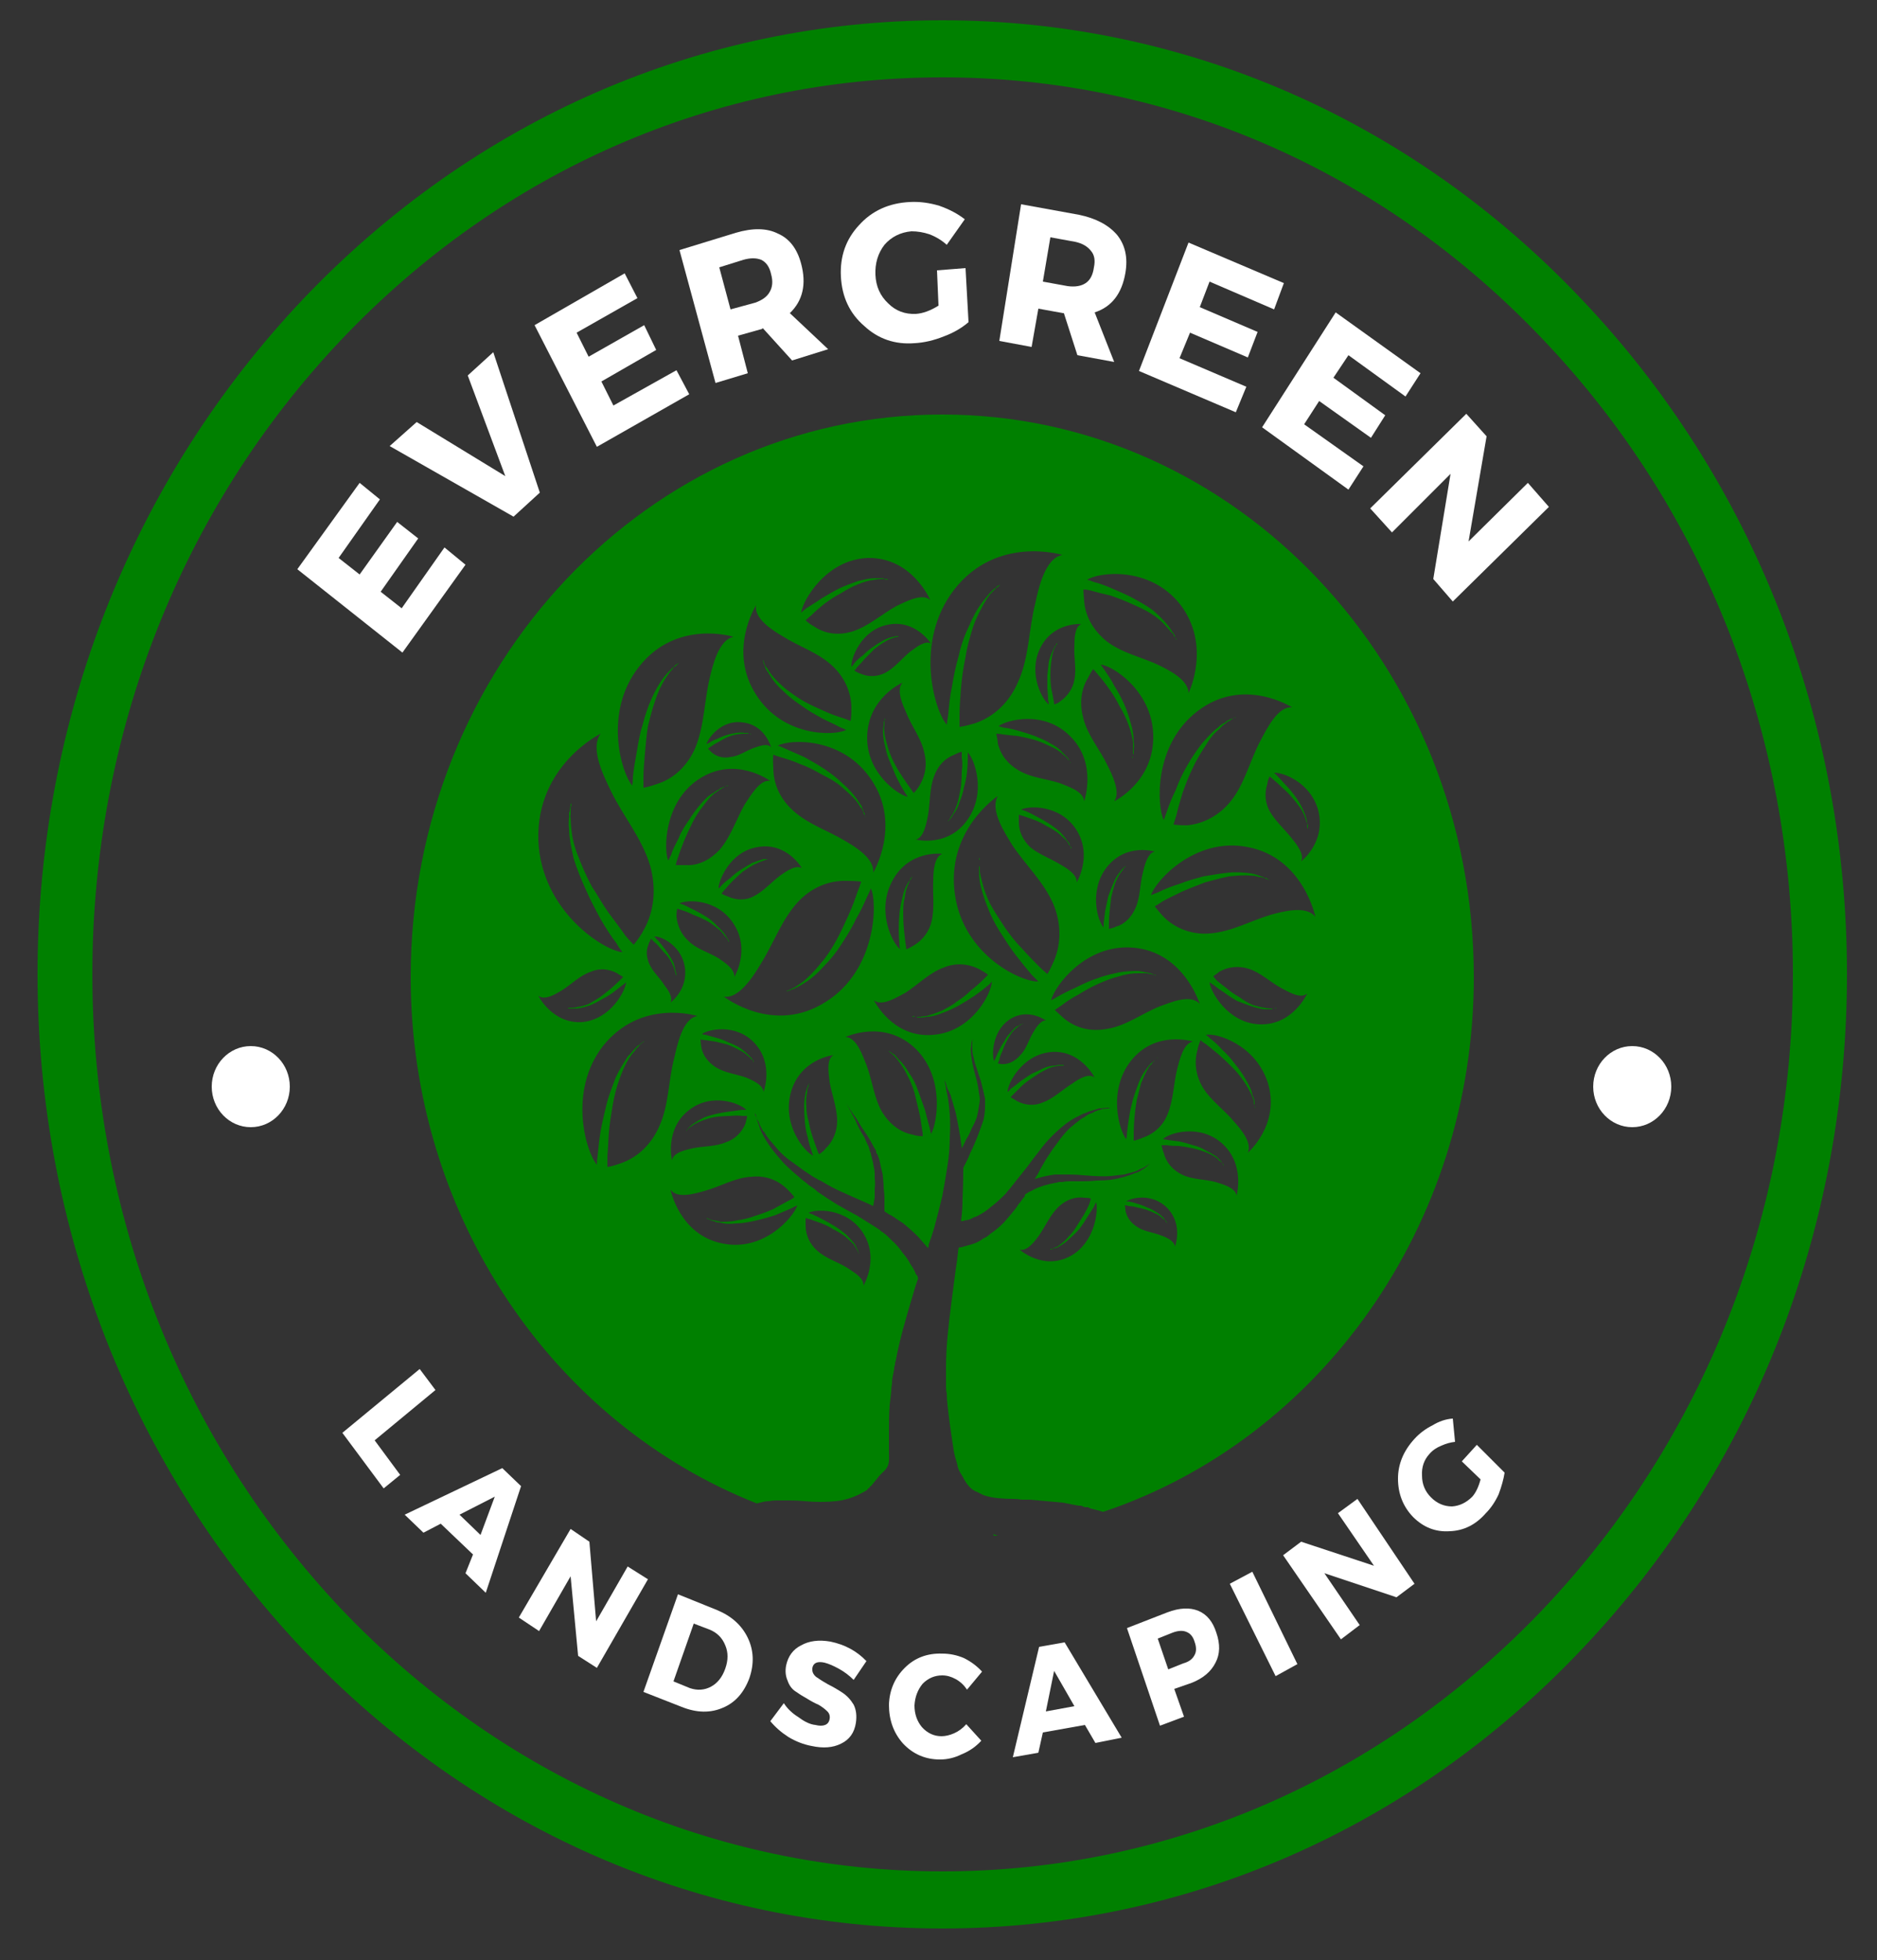
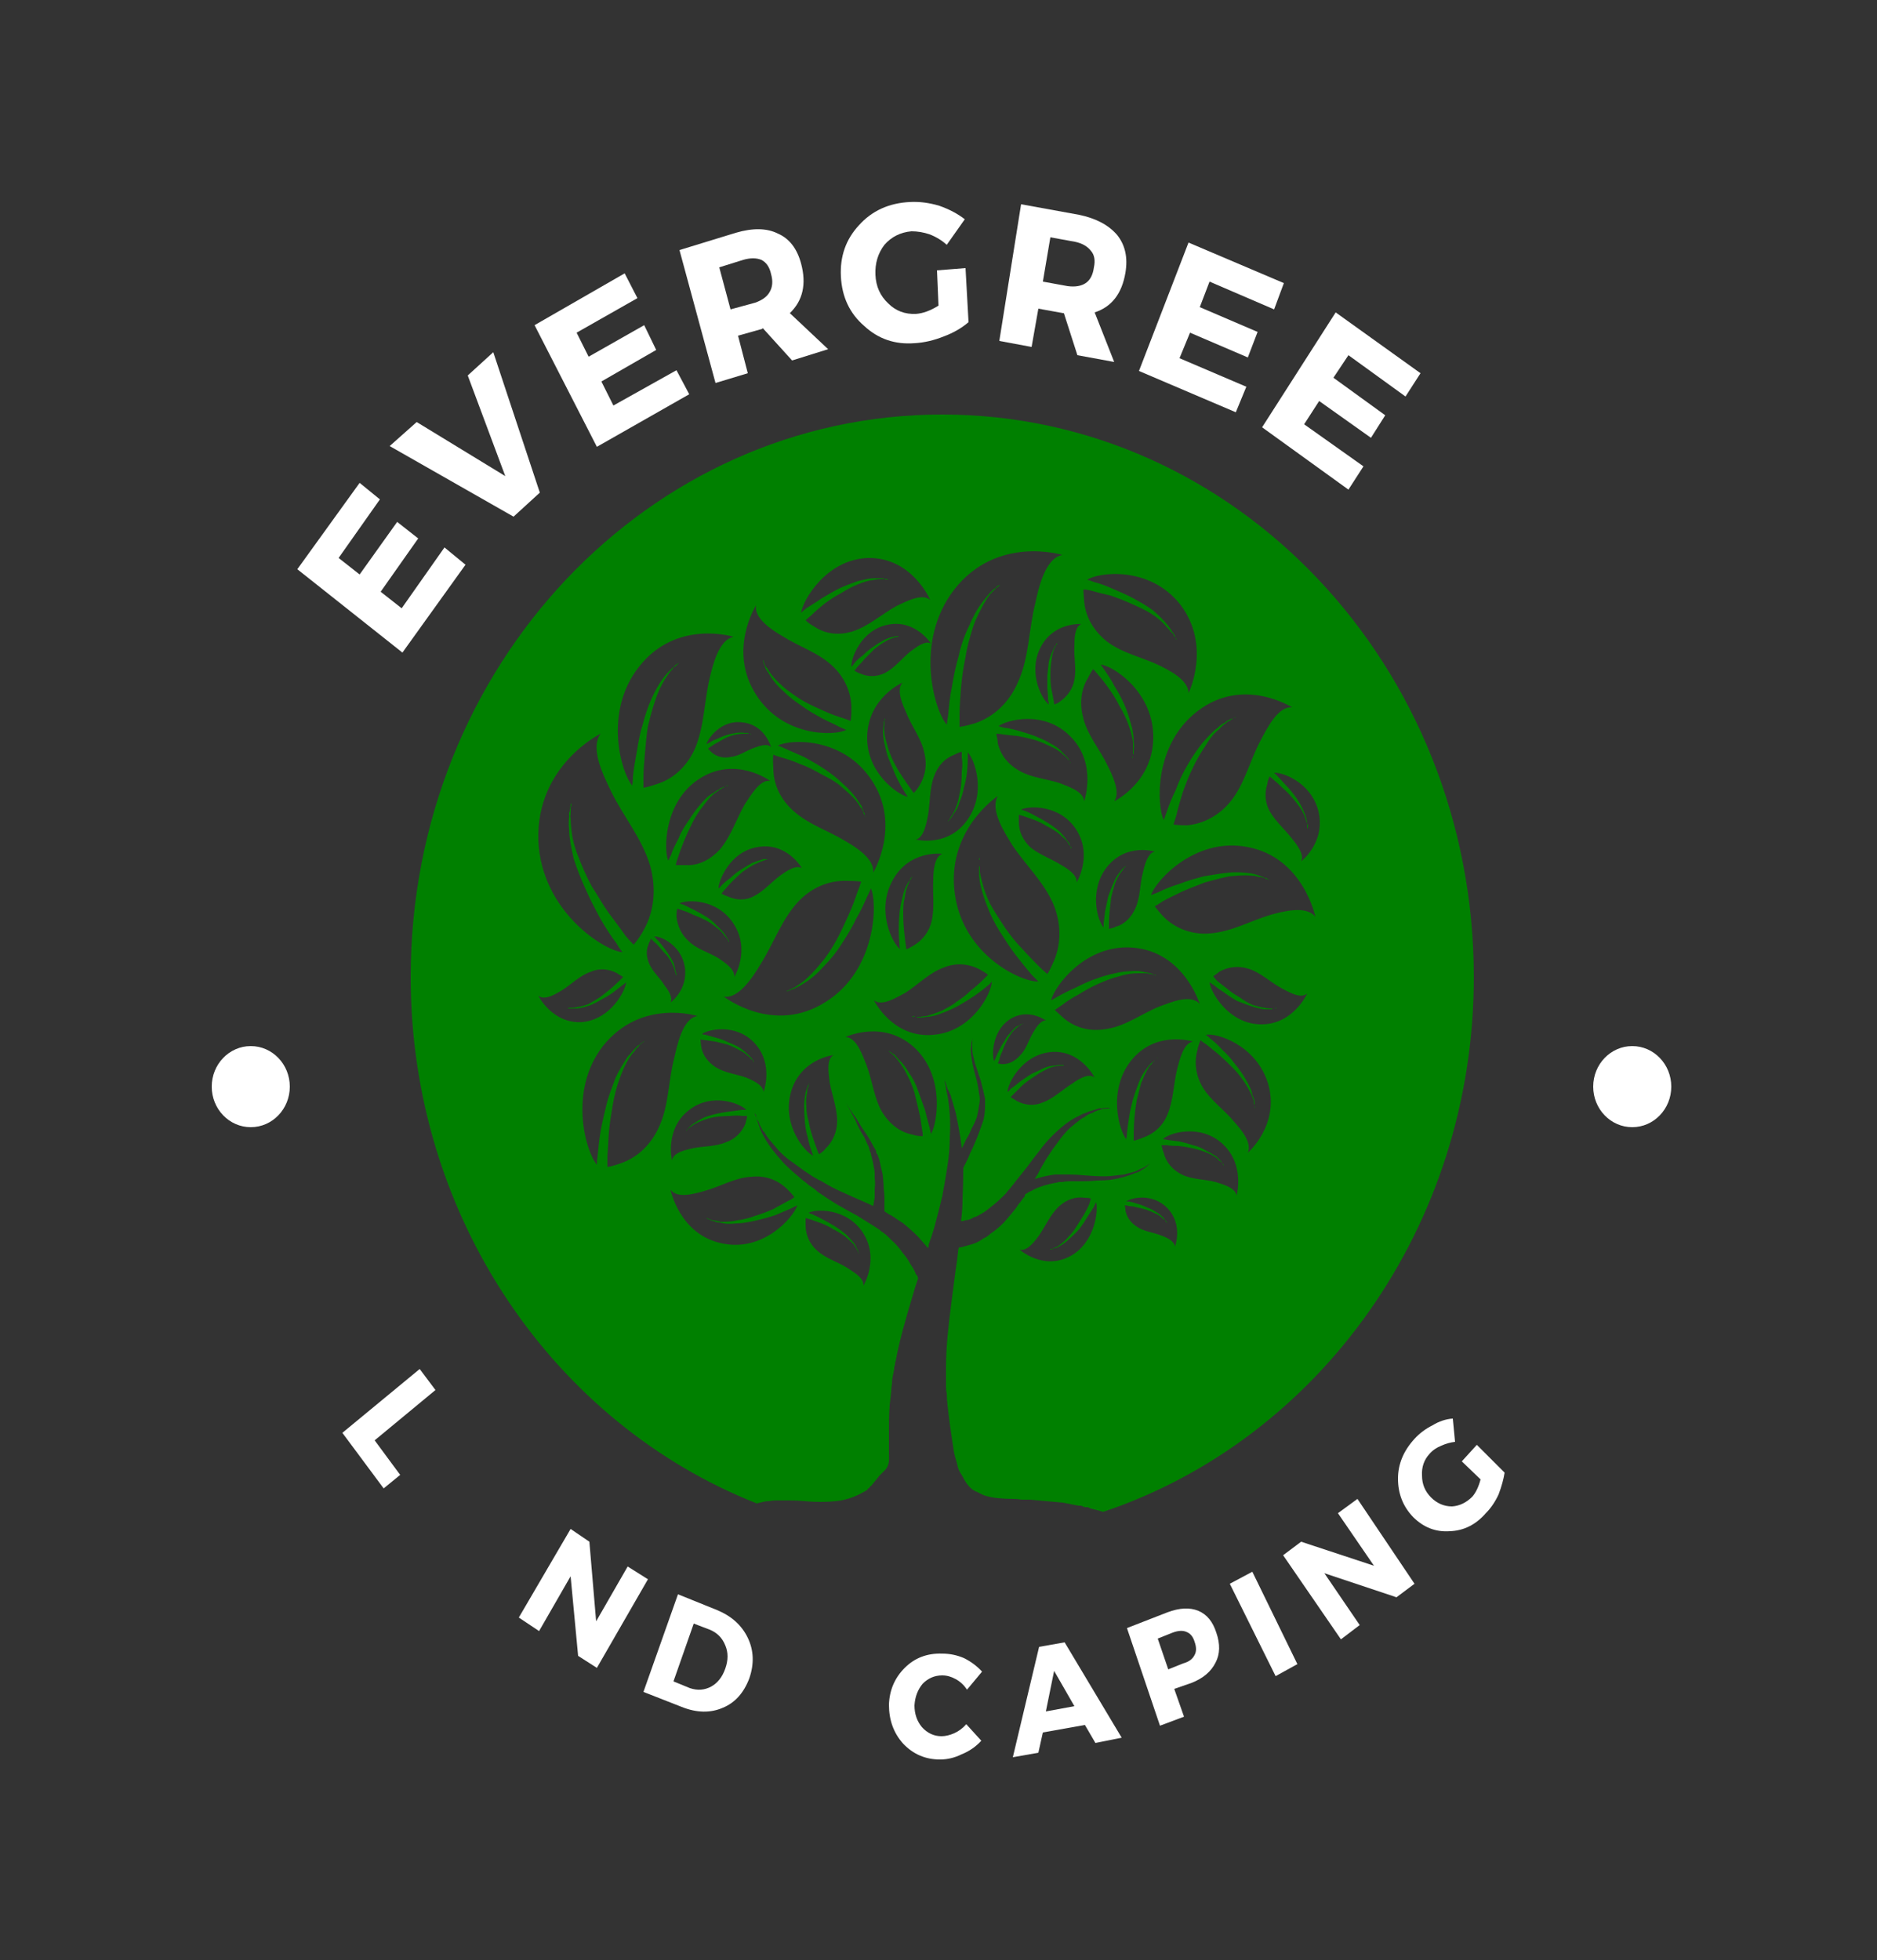
<svg xmlns="http://www.w3.org/2000/svg" version="1.2" viewBox="0 0 250 261" width="250" height="261">
  <rect x="0" y="0" width="250" height="261" fill="#333333" stroke="none" />
  <defs>
    <clipPath clipPathUnits="userSpaceOnUse" id="cp1">
      <path d="m131.25 203h2.5v1.54h-2.5z" />
    </clipPath>
    <clipPath clipPathUnits="userSpaceOnUse" id="cp2">
      <path d="m54.72 55.26h141.56v146.42h-141.56z" />
    </clipPath>
  </defs>
  <style>.a{fill:#008000}.b{fill:#fff}</style>
-   <path fill-rule="evenodd" class="a" d="m125.5 256.8c-32.1 0-62.4-13.2-85.2-37.2-22.7-24-35.3-55.9-35.3-89.9 0-33.9 12.6-65.8 35.3-89.8 22.8-24 53.1-37.2 85.2-37.2 32.2 0 62.5 13.2 85.2 37.2 22.8 24 35.3 55.9 35.3 89.8 0 34-12.5 65.9-35.3 89.9-22.7 24-53 37.2-85.2 37.2zm0-246.5c-30.2 0-58.7 12.4-80.1 35-21.3 22.5-33.1 52.5-33.1 84.4 0 31.9 11.8 61.9 33.1 84.5 21.4 22.5 49.9 35 80.1 35 30.3 0 58.7-12.5 80.1-35 21.4-22.6 33.2-52.6 33.2-84.5 0-31.9-11.8-61.9-33.2-84.4-21.4-22.6-49.8-35-80.1-35z" />
  <ellipse class="b" cx="33.4" cy="144.7" rx="5.2" ry="5.4" />
  <ellipse class="b" cx="217.4" cy="144.7" rx="5.2" ry="5.4" />
  <path class="b" d="m49.9 191.8l3.4 4.6-2.2 1.8-5.5-7.4 10.3-8.5 2.1 2.8z" />
-   <path fill-rule="evenodd" class="b" d="m63 207l-4.3-4.1-2.3 1.2-2.5-2.4 13-6.2 2.5 2.4-4.7 14.2-2.7-2.6zm1-2.6l1.9-5.1-4.7 2.4z" />
  <path class="b" d="m79.5 222.1l-2.5-1.6-1-10.6-4.2 7.3-2.7-1.8 6.9-11.8 2.5 1.7 0.9 10.6 4.2-7.3 2.7 1.7z" />
  <path fill-rule="evenodd" class="b" d="m90.3 212.3l5.2 2.1q2.9 1.2 4.1 3.7 1.2 2.5 0.2 5.4-1.1 2.9-3.5 3.9-2.5 1.1-5.5-0.1l-5.1-2zm2.1 3.9l-2.7 7.7 2.2 0.9q1.5 0.5 2.8-0.2 1.3-0.7 1.9-2.4 0.6-1.7 0-3.1-0.6-1.5-2.1-2.1z" />
-   <path class="b" d="m110.6 218.6q2.9 0.6 4.8 2.6l-1.7 2.5q-0.9-0.9-2-1.5-1.1-0.6-1.9-0.8-1.4-0.3-1.6 0.7-0.1 0.7 0.5 1.2 0.7 0.5 1.6 1 1 0.5 1.9 1.1 0.9 0.6 1.5 1.6 0.5 1 0.3 2.4-0.3 2-2 2.8-1.6 0.8-3.9 0.3-1.6-0.3-3.1-1.2-1.4-0.9-2.4-2.1l1.8-2.4q0.7 1.1 2 1.9 1.2 0.9 2.2 1 0.8 0.2 1.3 0 0.5-0.2 0.6-0.8 0.1-0.6-0.3-1-0.5-0.5-1.2-0.9-0.7-0.3-1.5-0.8-0.9-0.5-1.6-1-0.7-0.5-1-1.4-0.4-0.9-0.2-2 0.4-1.9 2-2.7 1.6-0.9 3.9-0.5z" />
  <path class="b" d="m125.5 220.2q1.5 0 2.9 0.6 1.4 0.7 2.4 1.8l-2 2.4q-0.6-0.9-1.5-1.4-0.9-0.5-1.8-0.5-1.5 0-2.6 1.1-1 1.2-1.1 2.9 0 1.7 1 2.9 1.1 1.2 2.6 1.2 0.8 0 1.7-0.4 0.9-0.4 1.6-1.2l2 2.2q-1.1 1.2-2.6 1.8-1.4 0.7-2.9 0.7-2.9 0-4.9-2.1-1.9-2.1-1.9-5.2 0.1-2.9 2.1-4.9 2-2 5-1.9z" />
  <path fill-rule="evenodd" class="b" d="m144.5 229.7l-5.6 1-0.6 2.7-3.4 0.6 3.5-14.7 3.4-0.6 7.6 12.7-3.5 0.7zm-1.4-2.5l-2.7-4.7-1.1 5.4z" />
  <path fill-rule="evenodd" class="b" d="m150.1 216.8l5.4-2.1q2.4-0.9 4.1-0.2 1.7 0.7 2.4 2.9 0.8 2.3-0.1 4-0.9 1.8-3.2 2.7l-2.3 0.8 1.3 3.7-3.2 1.2zm4.1 1.4l1.4 4.1 2-0.8q1.1-0.3 1.5-1.1 0.4-0.7 0-1.8-0.3-1-1.1-1.3-0.7-0.3-1.8 0.1z" />
  <path class="b" d="m172.8 221.6l-2.9 1.6-6.1-12.3 3-1.6z" />
  <path class="b" d="m188.4 210.9l-2.4 1.8-9.6-3.2 4.7 6.9-2.5 1.9-7.7-11.2 2.4-1.8 9.7 3.2-4.8-7 2.6-1.9z" />
  <path class="b" d="m194.7 194.6l2-2.2 3.7 3.7q-0.2 1.3-0.8 2.9-0.7 1.5-1.7 2.5-2 2.3-4.8 2.4-2.8 0.2-4.9-1.9-2-2.1-2-5.1 0-2.9 2.2-5.3 1-1.1 2.4-1.8 1.3-0.8 2.7-0.9l0.3 3.1q-0.9 0.1-1.8 0.5-1 0.4-1.6 1.1-1.1 1.2-1 2.9 0 1.7 1.2 2.9 1.2 1.2 2.8 1.2 1.5-0.1 2.7-1.3 0.7-0.8 1.1-2.3z" />
  <path class="b" d="m50.6 66.5l-5.5 7.8 2.8 2.2 5-7 2.8 2.2-5 7.1 2.8 2.2 5.7-8.1 2.8 2.3-8.4 11.7-14-11.1 8.3-11.5z" />
  <path class="b" d="m71.9 65.6l-3.5 3.2-16.5-9.4 3.6-3.2 11.8 7.2-5-13.4 3.4-3.1z" />
  <path class="b" d="m84.9 39.7l-8.1 4.6 1.6 3.2 7.4-4.2 1.6 3.3-7.3 4.2 1.6 3.2 8.4-4.7 1.7 3.2-12.3 7-8.3-16.2 12-6.9z" />
  <path fill-rule="evenodd" class="b" d="m105.5 48l-3.9-4.3-0.1 0.1-3.2 0.9 1.3 5-4.3 1.3-4.8-17.7 7.5-2.3q3.4-1 5.6 0.1 2.3 1 3.1 4 1.1 4.1-1.5 6.6l5.1 4.8zm-8.2-6.8l3.3-0.9q1.4-0.5 1.9-1.4 0.6-1 0.2-2.4-0.3-1.4-1.3-1.9-1-0.4-2.4 0l-3.2 1z" />
  <path class="b" d="m124.8 36l3.8-0.3 0.4 7.2q-1.4 1.2-3.3 1.9-2 0.8-3.9 0.9-3.9 0.3-6.7-2.3-2.9-2.5-3.1-6.6-0.2-4 2.4-6.8 2.6-2.9 6.8-3.1 1.9-0.1 3.9 0.5 2 0.7 3.4 1.8l-2.4 3.4q-1-0.9-2.3-1.4-1.2-0.4-2.4-0.4-2.2 0.2-3.6 1.8-1.3 1.7-1.2 4 0.1 2.3 1.7 3.8 1.5 1.5 3.7 1.4 1.4-0.1 3-1.1z" />
  <path fill-rule="evenodd" class="b" d="m143.5 47.3l-1.8-5.6h-0.1l-3.3-0.6-0.9 5.1-4.3-0.8 2.9-18.2 7.7 1.4q3.4 0.7 5.1 2.7 1.6 2 1.1 5-0.7 4.2-4.1 5.3l2.6 6.6zm-4.6-9.8l3.3 0.6q1.5 0.2 2.4-0.4 0.9-0.6 1.1-2.1 0.3-1.4-0.4-2.2-0.7-0.9-2.1-1.2l-3.3-0.6z" />
  <path class="b" d="m169.7 41.2l-8.6-3.7-1.3 3.4 7.7 3.3-1.3 3.4-7.7-3.3-1.4 3.4 8.9 3.8-1.4 3.4-12.9-5.5 6.6-17.1 12.7 5.4z" />
  <path class="b" d="m187.2 52.8l-7.6-5.5-2 3 6.9 5-1.9 3-6.9-4.9-2 3.1 7.9 5.6-2 3.1-11.5-8.3 9.8-15.3 11.3 8.1z" />
-   <path class="b" d="m193.5 80.1l-2.6-3 2.3-14-7.8 7.8-2.9-3.2 12.8-12.6 2.7 3-2.4 14 7.9-7.8 2.8 3.2z" />
+   <path class="b" d="m193.5 80.1z" />
  <g clip-path="url(#cp1)">
-     <path class="a" d="m132.9 204.5q-0.2 0-0.5 0-0.1-0.1-0.1-0.2 0.3 0.1 0.6 0.2z" />
-   </g>
+     </g>
  <g clip-path="url(#cp2)">
    <path fill-rule="evenodd" class="a" d="m196.3 130.1c0 33.3-20.7 61.6-49.3 71.2q-0.1 0-0.2 0-0.2-0.1-0.3-0.1-0.2-0.1-0.4-0.1-0.2-0.1-0.4-0.1-0.2-0.1-0.4-0.1-0.2-0.1-0.4-0.2-0.2 0-0.4 0-0.3-0.1-0.5-0.2-0.2 0-0.4 0-1-0.2-2-0.4-1.1-0.1-2.2-0.2-1.1-0.1-2.2-0.2-0.6 0-1.1 0-0.6-0.1-1.1-0.1-1.1 0-2.1-0.1-1-0.1-1.9-0.4-0.4-0.2-0.8-0.4c-0.9-0.3-1.5-1.1-2-2.1-0.3-0.5-0.6-0.9-0.7-1.6-0.2-0.7-0.4-1.3-0.5-2-0.3-2-0.6-4-0.8-5.9q-0.1-0.8-0.1-1.6-0.1-0.3-0.1-0.8 0-0.4 0-0.8 0-0.5 0-0.9 0-0.1 0-0.2 0-0.2 0-0.3 0-0.2 0-0.4 0-1.9 0.2-4.1 0.2-2.1 0.5-4.4 0.3-2.2 0.6-4.6 0.2-1.2 0.3-2.3 0-0.3 0.1-0.5 0-0.1 0.1-0.1 0.1 0 0.1 0 0.1 0 0.1 0 0.3-0.1 0.7-0.2 0.1 0 0.3-0.1 0.2 0 0.4-0.1 0.4-0.1 0.8-0.3 0.4-0.2 0.8-0.5 0.5-0.2 0.9-0.6 0.9-0.6 1.8-1.5 0.8-0.9 1.6-1.9 0.2-0.3 0.4-0.6 0.2-0.2 0.4-0.5 0.2-0.3 0.4-0.5 0-0.1 0-0.2l0.1-0.1q0.2-0.1 0.5-0.3 0.3-0.1 0.6-0.3c0.8-0.4 1.8-0.7 2.9-0.9q0.2 0 0.4-0.1 0.3 0 0.5 0 0.4-0.1 0.9-0.1 0.9 0 1.9 0 0.9 0 1.9-0.1 0.9 0 1.8-0.1c1.2-0.2 2.3-0.5 3.2-0.9q0.4-0.1 0.7-0.3 0.3-0.2 0.5-0.3 0.5-0.4 0.8-0.7 0.3-0.3 0.5-0.4 0.1-0.2 0.1-0.2 0 0-0.1 0.2-0.2 0.1-0.5 0.4-0.4 0.3-0.9 0.6-0.2 0.1-0.5 0.2-0.3 0.2-0.6 0.3-0.7 0.2-1.5 0.4-0.8 0.1-1.7 0.2c-1.2 0.1-2.4 0-3.7-0.1q-1-0.1-1.9-0.1-0.5 0-1 0-0.2 0-0.4 0-0.3 0-0.5 0-1.4 0.2-2.7 0.6 0.2-0.3 0.4-0.6 0.6-1.2 1.3-2.3 0.7-1.1 1.4-2 0.7-1 1.5-1.8 0.8-0.7 1.6-1.3 0.4-0.2 0.8-0.5 0.3-0.2 0.7-0.3 0.3-0.2 0.6-0.3 0.2-0.1 0.4-0.1 0.1 0 0.2-0.1 0.6-0.1 0.9-0.1 0.3-0.1 0.3-0.1 0 0-0.3 0-0.3 0-0.9 0.1-0.1 0-0.3 0-0.1 0-0.3 0.1-0.3 0.1-0.7 0.2-0.4 0.1-0.8 0.3-0.4 0.1-0.9 0.4-0.9 0.4-1.8 1.1-0.9 0.7-1.8 1.6-0.9 0.9-1.7 2-0.8 1-1.6 2.1-0.8 1-1.6 2-0.2 0.3-0.4 0.5-0.2 0.3-0.4 0.5-0.2 0.2-0.4 0.5-0.2 0.2-0.4 0.4-0.8 0.8-1.6 1.4-0.8 0.7-1.6 1.1-0.3 0.2-0.7 0.3-0.3 0.2-0.6 0.3-0.3 0.1-0.6 0.1-0.1 0.1-0.3 0.1-0.1 0-0.2 0 0.2-1.5 0.2-2.9 0.1-2.1 0.1-4 0-0.1 0-0.2c0.2-0.4 0.6-1.1 0.9-1.9q0.3-0.6 0.6-1.3 0.3-0.7 0.6-1.5 0.3-0.8 0.6-1.7 0.2-0.9 0.2-1.8 0-0.5 0-1-0.1-0.4-0.2-0.9-0.2-0.8-0.4-1.6-0.3-0.8-0.5-1.5-0.3-0.8-0.4-1.4-0.2-0.6-0.2-1.2 0-0.5 0-0.9 0-0.4 0.1-0.6 0-0.2 0-0.2 0 0 0 0.2-0.1 0.2-0.2 0.6 0 0.4-0.1 0.9 0 0.6 0.1 1.2 0.1 0.7 0.3 1.5 0.2 0.7 0.4 1.5 0.2 0.8 0.3 1.7 0.1 0.4 0.1 0.8 0 0.4-0.1 0.8-0.1 0.8-0.3 1.6-0.3 0.8-0.7 1.5-0.3 0.8-0.7 1.4-0.3 0.7-0.6 1.2-0.1-0.7-0.2-1.5-0.3-1.8-0.6-3.2-0.4-1.4-0.7-2.4-0.2-0.5-0.4-0.8-0.1-0.4-0.2-0.7-0.2-0.5-0.2-0.5 0 0 0.1 0.6 0.1 0.2 0.1 0.6 0.1 0.4 0.2 0.9 0.2 1 0.3 2.5 0.1 1.4 0 3.1 0 1.8-0.3 3.7-0.3 2-0.7 4.1-0.5 2.1-1.1 4.3-0.3 1-0.7 2.1 0 0.3-0.1 0.5-0.6-0.7-1.3-1.5-0.9-0.9-2-1.8-0.3-0.2-0.6-0.4-0.2-0.1-0.3-0.2l-0.2-0.1v-0.1h-0.1q-0.2-0.1-0.3-0.2-0.2-0.1-0.4-0.2-0.3-0.2-0.6-0.4 0-0.6 0-1.8 0-0.6-0.1-1.2 0-0.7-0.1-1.5 0-0.3-0.1-0.7-0.1-0.4-0.2-0.8-0.1-0.7-0.4-1.5l-0.2-0.3v-0.2l-0.1-0.2q-0.2-0.3-0.4-0.7-0.3-0.6-0.7-1.2-0.4-0.6-0.8-1.2-0.3-0.5-0.6-1c-0.9-1.2-1.4-2.1-1.4-2.1 0 0 0.5 0.9 1.2 2.2q0.2 0.5 0.5 1.1 0.3 0.6 0.7 1.2 0.3 0.7 0.6 1.3 0.1 0.4 0.2 0.7l0.1 0.2v0.1l0.1 0.4q0.2 0.7 0.3 1.4 0.1 0.4 0.1 0.7 0 0.4 0 0.7 0.1 0.7 0 1.4 0 0.6 0 1.2-0.1 0.6-0.2 1.1-0.6-0.3-1.3-0.6-1.4-0.6-2.7-1.2-1.4-0.6-2.7-1.4-0.3-0.2-0.6-0.3-0.3-0.2-0.7-0.4-0.3-0.2-0.6-0.4-0.3-0.2-0.6-0.4-1.1-0.8-2.2-1.6-1-0.8-1.7-1.7c-0.5-0.6-1-1.1-1.3-1.7q-0.1-0.2-0.3-0.3 0-0.1-0.1-0.2 0-0.1-0.1-0.2-0.1-0.2-0.2-0.4-0.1-0.1-0.1-0.3-0.2-0.3-0.3-0.5-0.1-0.3-0.1-0.5-0.2-0.3-0.2-0.3 0 0 0.1 0.3 0.1 0.2 0.2 0.5 0 0.2 0.2 0.6 0 0.1 0.1 0.3 0.1 0.2 0.1 0.4 0.1 0.1 0.1 0.2 0.1 0.1 0.1 0.2 0.1 0.2 0.2 0.4c0.3 0.6 0.7 1.2 1.2 1.9q0.7 0.9 1.6 1.9 1 1 2.1 1.9 0.3 0.3 0.6 0.5 0.3 0.2 0.6 0.5 0.3 0.2 0.6 0.4 0.3 0.2 0.6 0.5 1.3 0.9 2.6 1.7 1.4 0.8 2.7 1.5 1.3 0.8 2.4 1.5 0.3 0.2 0.6 0.4 0.1 0.1 0.2 0.2l0.2 0.1 0.1 0.1q0.3 0.2 0.5 0.4 0.2 0.2 0.5 0.5 0.9 0.8 1.5 1.7 0.7 0.8 1.1 1.6 0.5 0.7 0.7 1.3 0.1 0.1 0.2 0.2 0 0.2 0.1 0.3-0.4 1.1-0.7 2.2-0.7 2.3-1.3 4.5-0.6 2.2-1 4.3-0.1 0.3-0.1 0.5 0 0.2-0.1 0.3 0 0.1 0 0.3-0.1 0.5-0.2 1-0.1 0.5-0.1 1-0.1 0.5-0.1 1-0.1 0.9-0.2 1.8c-0.1 1.2-0.1 2.5-0.1 3.6q0 0.2 0 0.4 0 0.2 0 0.3 0 1 0 2c0 0.6 0.1 1.3-0.2 1.9-0.3 0.6-0.9 0.9-1.3 1.5q-0.4 0.5-0.9 1.1h-0.1v0.1q-0.1 0-0.1 0.1l-0.1 0.1h-0.1q0 0.1-0.1 0.2-0.3 0.2-0.7 0.4-0.7 0.4-1.6 0.7-0.9 0.3-1.9 0.4-1 0.1-2 0.1-1 0-2.1-0.1-1-0.1-2-0.1-1 0-1.9 0-0.4 0-0.9 0.1-0.4 0-0.8 0.1-0.4 0.1-0.8 0.2c-26.9-10.6-46.1-38-46.1-70.1 0-41.4 31.7-74.9 70.8-74.9 39.1 0 70.8 33.5 70.8 74.9zm-80.4 67.8v0.1-0.1zm59.3-75.8c0 0-1.6-7.9-9-9.3-7-1.4-12.3 4.5-12.9 6.4q0.5-0.2 1-0.4c0.8-0.4 1.8-0.8 2.8-1.1 1-0.4 2.1-0.7 3.2-1 1.2-0.2 2.3-0.4 3.4-0.5 1.1-0.1 2.1 0 2.9 0.1q0.6 0.1 1.1 0.3 0.2 0.1 0.3 0.1 0.1 0 0.2 0.1 0.1 0 0.2 0.1 0.1 0 0.2 0 0.2 0.1 0.3 0.2 0.1 0 0.1 0.1 0.1 0 0.1 0 0.2 0.1 0.2 0.1 0 0-0.2-0.1 0 0-0.1 0-0.1 0-0.1-0.1-0.2 0-0.3-0.1-0.1 0-0.2-0.1-0.1 0-0.2 0-0.1-0.1-0.2-0.1-0.2 0-0.3 0-0.5-0.2-1.1-0.2c-0.9-0.1-1.8 0-2.9 0.1-1 0.2-2.1 0.5-3.2 0.8-1 0.4-2.1 0.8-3 1.2-1 0.5-1.9 0.9-2.6 1.3q-0.6 0.4-1.1 0.7c0.4 0.5 0.9 1.1 1.2 1.4 1.6 1.6 3.9 2.4 6.1 2.2 2.9-0.2 5.5-1.7 8.2-2.5 1.5-0.4 4.7-1.3 5.9 0.3zm-1.1 10.2c-0.9 0.8-2.6-0.3-3.4-0.7-1.5-0.8-2.8-2.1-4.4-2.6-1.3-0.4-2.7-0.3-3.9 0.4-0.1 0.1-0.5 0.4-0.8 0.6q0.2 0.3 0.5 0.6 0.6 0.5 1.4 1.1 0.7 0.6 1.6 1.1 0.8 0.6 1.7 1 0.9 0.3 1.6 0.4 0.4 0.1 0.7 0.1 0.1 0 0.1 0 0.1 0 0.2 0 0 0 0.1 0 0.1 0 0.1 0 0.1 0 0.2 0l0.1-0.1h0.1q0.1 0 0.1 0 0 0-0.1 0l-0.1 0.1h-0.1q-0.1 0-0.2 0 0 0-0.1 0-0.1 0.1-0.1 0.1-0.1 0-0.2 0 0 0-0.1 0-0.3 0-0.7 0-0.8-0.1-1.7-0.4-0.9-0.3-1.9-0.7-0.9-0.5-1.7-1.1-0.8-0.5-1.4-1-0.3-0.2-0.6-0.4c0.1 1.2 2.4 5.4 6.6 5.6 4.5 0.2 6.4-4.1 6.4-4.1zm-5.2 12c-1.6-5.2-6.9-6.8-8.3-6.5q0.3 0.2 0.6 0.5 0.8 0.6 1.6 1.5 0.9 0.8 1.7 1.9c0.5 0.6 1 1.3 1.4 2 0.4 0.7 0.8 1.4 0.9 2.1q0.2 0.4 0.3 0.8 0 0.1 0 0.2 0 0.1 0 0.2 0 0.1 0 0.2 0 0 0 0.1 0.1 0.1 0 0.3 0 0 0 0.1 0 0 0 0 0 0.2 0 0.2 0 0 0-0.2 0 0 0 0 0-0.1 0-0.1 0-0.2 0-0.3 0-0.1 0-0.1 0-0.1-0.1-0.2 0-0.1 0-0.2 0-0.1 0-0.2-0.1-0.3-0.3-0.8c-0.3-0.6-0.6-1.2-1.1-1.9-0.4-0.6-0.9-1.2-1.5-1.8q-0.9-0.9-1.8-1.7c-0.6-0.5-1.1-0.9-1.6-1.3q-0.5-0.3-0.8-0.6c-0.2 0.5-0.4 1.1-0.4 1.3-0.5 1.7-0.2 3.5 0.7 5 1.1 1.8 2.9 3 4.2 4.6 0.8 0.9 2.4 2.7 1.8 4.1 0 0 4.3-3.7 2.7-9.2zm-6.2 7.9c-3-2.6-7.1-1.3-7.8-0.5q0.2 0 0.6 0.1 0.7 0.1 1.6 0.2 0.9 0.2 1.8 0.5 0.9 0.2 1.7 0.7 0.8 0.4 1.4 0.8 0.3 0.3 0.5 0.5 0 0 0.1 0.1 0 0 0.1 0.1 0 0 0 0.1 0.1 0 0.1 0.1 0.1 0.1 0.1 0.1l0.1 0.1v0.1q0.1 0.1 0.1 0.1 0 0-0.1-0.1l-0.1-0.1q0-0.1-0.1-0.2l-0.1-0.1-0.1-0.1q0 0-0.1-0.1 0 0-0.1 0-0.2-0.3-0.5-0.5-0.6-0.4-1.4-0.7-0.8-0.3-1.7-0.5-0.9-0.2-1.8-0.3-0.9 0-1.6-0.1-0.4 0-0.7 0c0.1 0.4 0.2 0.9 0.3 1 0.3 1.3 1.2 2.3 2.4 2.9 1.4 0.7 3 0.6 4.5 1 0.9 0.3 2.6 0.7 2.8 1.8 0 0 1.2-4.2-2-7zm-7.2 8.7c-2-2.1-4.9-1.4-5.5-0.9q0.2 0 0.4 0 0.5 0.1 1.1 0.3 0.7 0.2 1.3 0.5 0.6 0.2 1.2 0.6 0.5 0.3 0.9 0.7 0.2 0.2 0.3 0.4l0.1 0.1 0.1 0.1v0.1q0.1 0 0.1 0.1v0.1q0.1 0.1 0.1 0.1 0 0-0.1-0.1v-0.1q-0.1-0.1-0.1-0.1l-0.1-0.1-0.1-0.1v-0.1q-0.2-0.1-0.4-0.3-0.4-0.4-0.9-0.6-0.6-0.3-1.2-0.5-0.6-0.2-1.2-0.3-0.7-0.2-1.2-0.2-0.2-0.1-0.5-0.1c0.1 0.3 0.1 0.6 0.1 0.7 0.2 1 0.8 1.7 1.6 2.2 0.9 0.6 2.1 0.7 3.1 1.1 0.6 0.2 1.8 0.7 1.9 1.5 0 0 1.1-2.9-1-5.1zm0-12.5c0.8-1.9 0.8-4.1 1.3-6.1 0.3-1.1 0.8-3.4 2.1-3.6 0 0-5-1.6-8.3 2.6-3.1 4-1.5 9.3-0.6 10.4q0.1-0.4 0.1-0.8 0.1-1 0.3-2.2c0.1-0.7 0.3-1.5 0.5-2.3q0.4-1.3 0.8-2.3c0.3-0.8 0.7-1.4 1.1-1.9q0.2-0.3 0.5-0.6 0.1-0.1 0.1-0.1 0.1-0.1 0.2-0.1 0-0.1 0.1-0.1 0-0.1 0.1-0.1 0.1-0.1 0.2-0.2l0.1-0.1q0.1-0.1 0.1-0.1 0 0.1-0.1 0.1l-0.1 0.1q-0.1 0.1-0.2 0.2 0 0-0.1 0.1 0 0.1-0.1 0.1-0.1 0.1-0.1 0.1-0.1 0.1-0.1 0.2-0.3 0.2-0.5 0.6c-0.3 0.5-0.6 1.2-0.9 1.9q-0.3 1.1-0.6 2.3-0.2 1.2-0.3 2.3-0.1 1.2-0.1 2.1 0 0.5 0 1c0.5-0.1 1-0.3 1.2-0.4 1.5-0.5 2.7-1.6 3.3-3.1zm-1-14.4c1.4-0.5 4.1-1.7 5.3-0.3 0 0-2.1-6.9-8.8-7.5-6.4-0.6-10.6 5.2-11 7q0.4-0.2 0.9-0.5c0.7-0.4 1.5-0.8 2.4-1.2 0.8-0.4 1.8-0.9 2.8-1.2 1-0.4 2-0.6 2.9-0.8 1-0.2 1.9-0.2 2.7-0.2q0.5 0.1 1 0.2 0.1 0 0.2 0 0.1 0.1 0.2 0.1 0.1 0 0.2 0 0.1 0.1 0.2 0.1 0.1 0.1 0.3 0.1 0 0 0.1 0 0 0.1 0.1 0.1 0.1 0.1 0.1 0.1 0 0-0.1-0.1-0.1 0-0.1 0-0.1 0-0.1-0.1-0.2 0-0.3 0-0.1-0.1-0.2-0.1-0.1 0-0.2 0-0.1 0-0.2-0.1-0.1 0-0.2 0-0.5 0-1.1 0c-0.7 0-1.6 0.1-2.5 0.4-0.9 0.2-1.9 0.6-2.8 1-0.9 0.4-1.8 0.9-2.6 1.4q-1.3 0.7-2.2 1.4-0.6 0.4-1 0.7c0.4 0.4 1 0.9 1.2 1.1 1.7 1.4 3.7 1.8 5.8 1.4 2.5-0.4 4.7-2.1 7-3zm-8.7 9.5c0 0-1.9-3.8-5.9-3.4-3.8 0.4-5.7 4.2-5.7 5.3q0.2-0.1 0.4-0.4 0.6-0.4 1.3-1 0.7-0.5 1.5-1 0.9-0.4 1.7-0.8 0.8-0.3 1.5-0.3 0.3-0.1 0.6-0.1 0.1 0 0.2 0 0 0 0.1 0 0 0 0.1 0 0.1 0 0.1 0.1 0.1 0 0.2 0h0.1q0.1 0 0.1 0 0 0-0.1 0h-0.1q-0.1 0-0.2 0 0 0-0.1 0-0.1 0-0.1 0-0.1 0-0.1 0-0.1 0-0.2 0-0.2 0-0.6 0.1-0.7 0.1-1.4 0.5-0.8 0.4-1.5 0.9-0.8 0.5-1.5 1.1-0.6 0.6-1.1 1.1-0.3 0.3-0.5 0.5c0.3 0.2 0.7 0.4 0.8 0.5 1.1 0.6 2.4 0.7 3.5 0.2 1.4-0.5 2.6-1.7 3.9-2.5 0.7-0.5 2.2-1.5 3-0.8zm-9.9-3c0.8-0.8 1.1-2 1.7-3 0.3-0.5 1-1.7 1.7-1.6 0 0-2.4-1.8-4.9-0.1-2.3 1.6-2.3 4.8-2 5.5q0.1-0.2 0.2-0.4 0.2-0.5 0.5-1.1 0.3-0.6 0.7-1.2 0.3-0.6 0.8-1.1 0.4-0.5 0.8-0.8 0.3-0.1 0.4-0.2 0.1 0 0.1-0.1h0.1 0.1l0.1-0.1q0 0 0.1 0h0.1q0.1-0.1 0.1-0.1 0 0-0.1 0.1h-0.1q-0.1 0-0.1 0.1h-0.1-0.1v0.1h-0.1q-0.2 0.1-0.4 0.3-0.4 0.3-0.8 0.8-0.4 0.6-0.7 1.2-0.3 0.6-0.5 1.2-0.3 0.6-0.4 1.1-0.1 0.3-0.2 0.5c0.3 0.1 0.6 0.1 0.7 0.1 0.9 0 1.7-0.5 2.3-1.2zm-3.8-9.8q-0.2 0.3-0.6 0.6-0.7 0.6-1.7 1.3c-0.6 0.4-1.4 0.9-2.1 1.3q-1.1 0.6-2.2 1c-0.7 0.3-1.5 0.5-2.1 0.5q-0.4 0.1-0.8 0.1-0.1 0-0.2 0-0.1 0-0.2 0-0.1-0.1-0.1-0.1-0.1 0-0.2 0-0.1 0-0.2 0-0.1 0-0.1 0l-0.1-0.1q-0.1 0-0.1 0 0 0 0.1 0h0.1q0.1 0 0.1 0 0.1 0.1 0.2 0.1 0.1 0 0.2 0 0.1 0 0.1 0 0.1 0 0.2 0 0.1 0 0.2 0 0.4-0.1 0.8-0.1c0.6-0.2 1.3-0.4 2-0.7 0.6-0.3 1.4-0.7 2-1.2q1.1-0.7 1.9-1.5 0.9-0.7 1.6-1.4 0.4-0.4 0.7-0.7c-0.4-0.3-0.9-0.6-1.1-0.7-1.5-0.8-3.2-0.9-4.7-0.3-2 0.7-3.5 2.3-5.2 3.4-1 0.5-3.1 1.9-4.2 1 0 0 2.5 5.1 7.9 4.6 5.2-0.4 7.8-5.6 7.8-7.1zm-10.1 9c-4.2-4.1-9.4-1.6-9.4-1.6 1.5 0 2.3 2.5 2.8 3.7 0.8 2.1 1 4.4 2.1 6.3 1 1.6 2.4 2.7 4.1 3 0.2 0.1 0.8 0.2 1.3 0.2q0-0.5-0.1-1c-0.1-0.7-0.2-1.5-0.4-2.3-0.2-0.8-0.4-1.7-0.6-2.5q-0.4-1.3-1-2.4c-0.4-0.8-0.8-1.4-1.2-1.9q-0.3-0.4-0.6-0.7-0.1 0-0.1-0.1-0.1-0.1-0.2-0.1 0-0.1-0.1-0.1-0.1-0.1-0.1-0.1-0.1-0.1-0.2-0.2-0.1 0-0.1 0l-0.1-0.1q-0.1 0-0.1 0 0 0 0.1 0l0.1 0.1q0 0 0.1 0 0.1 0.1 0.2 0.1 0.1 0.1 0.1 0.1 0.1 0.1 0.2 0.1 0 0.1 0.1 0.1 0.1 0.1 0.2 0.1 0.3 0.3 0.6 0.7c0.5 0.4 1 1.1 1.4 1.8 0.5 0.7 0.9 1.5 1.2 2.4 0.3 0.8 0.6 1.7 0.9 2.5 0.2 0.8 0.4 1.6 0.6 2.3q0.1 0.4 0.2 0.9c0.8-1.3 1.9-7.4-2-11.3zm-6-21.4q-0.2 0.5-0.5 1.1c-0.4 0.9-0.9 2-1.5 3-0.5 1.1-1.2 2.2-1.9 3.3-0.7 1.1-1.5 2.1-2.4 3-0.8 0.9-1.6 1.6-2.4 2.1q-0.6 0.4-1.2 0.7-0.1 0-0.2 0.1-0.1 0-0.2 0.1-0.2 0-0.3 0.1-0.1 0-0.2 0.1-0.2 0-0.3 0.1-0.1 0-0.1 0-0.1 0-0.2 0-0.2 0.1-0.2 0.1 0 0 0.2-0.1 0.1 0 0.1 0 0.1 0 0.2-0.1 0.1 0 0.3-0.1 0.1-0.1 0.2-0.1 0.1-0.1 0.2-0.1 0.1-0.1 0.2-0.1 0.2-0.1 0.3-0.2 0.5-0.3 1-0.7c0.7-0.6 1.5-1.4 2.2-2.3 0.8-0.9 1.5-2 2.1-3.1 0.6-1.1 1.1-2.2 1.6-3.3 0.5-1.1 0.9-2.2 1.2-3.1q0.3-0.7 0.5-1.4c-0.7-0.1-1.6-0.1-1.9-0.1-2.5-0.1-4.9 1-6.6 2.9-2.1 2.3-3.2 5.5-4.9 8.2-0.9 1.5-2.9 4.7-4.9 4.3 0 0 6.6 5.2 13.6 0.7 6.7-4.2 6.9-13.1 6-15.1zm-4.5 31c0-1.8-0.7-3.5-1-5.2-0.1-1-0.5-3 0.5-3.6 0 0-4.5 0.5-5.7 5.1-1.1 4.3 1.9 7.8 3 8.3q-0.1-0.3-0.2-0.6-0.3-0.8-0.5-1.8-0.3-1-0.4-2.1-0.1-1.1-0.1-2.1c0-0.7 0.1-1.3 0.2-1.8q0.1-0.4 0.2-0.7 0.1-0.1 0.1-0.1 0-0.1 0-0.2 0.1 0 0.1-0.1 0-0.1 0.1-0.1 0-0.1 0.1-0.2v-0.1q0.1-0.1 0.1-0.1 0 0-0.1 0.1v0.1q-0.1 0.1-0.1 0.2 0 0.1-0.1 0.1 0 0.1 0 0.1 0 0.1 0 0.2-0.1 0.1-0.1 0.1-0.1 0.3-0.1 0.7-0.2 0.8-0.1 1.8c0 0.7 0.1 1.4 0.3 2q0.2 1.1 0.5 2 0.3 0.9 0.6 1.7 0.1 0.4 0.3 0.7c0.3-0.2 0.7-0.5 0.8-0.7 1-0.9 1.6-2.3 1.6-3.7zm-11-10.4c-2.5-2.7-6.3-1.8-7-1.2q0.2 0.1 0.5 0.1 0.7 0.2 1.4 0.4 0.8 0.2 1.6 0.6 0.8 0.3 1.5 0.7 0.7 0.5 1.2 1 0.2 0.2 0.4 0.4 0 0.1 0.1 0.1 0 0.1 0 0.1 0.1 0.1 0.1 0.1l0.1 0.1q0 0.1 0 0.2h0.1v0.1q0 0.1 0 0.1 0 0 0-0.1v-0.1h-0.1q0-0.1-0.1-0.2v-0.1h-0.1q0-0.1-0.1-0.1 0-0.1-0.1-0.1-0.1-0.2-0.4-0.4-0.5-0.5-1.2-0.8-0.7-0.4-1.5-0.7-0.8-0.2-1.6-0.4-0.8-0.1-1.4-0.2-0.4 0-0.6-0.1c0 0.4 0.1 0.8 0.1 1 0.2 1.2 1 2.1 1.9 2.7 1.3 0.8 2.7 0.9 4.1 1.4 0.7 0.3 2.2 0.9 2.3 1.9 0 0 1.4-3.7-1.2-6.5zm-0.4 17.8c-2.2 0.1-4.1 1.3-6.3 1.9-1.1 0.3-3.6 1.1-4.5-0.2 0 0 1.2 6.1 7 7.2 5.4 1.1 9.4-3.5 9.9-5.1q-0.4 0.2-0.8 0.4-0.9 0.4-2.1 0.9-1.2 0.4-2.5 0.7c-0.9 0.2-1.8 0.4-2.6 0.4-0.8 0.1-1.6 0.1-2.3-0.1q-0.5 0-0.8-0.2-0.1 0-0.2 0-0.1-0.1-0.2-0.1-0.1 0-0.2-0.1 0 0-0.1 0-0.1-0.1-0.2-0.1-0.1-0.1-0.1-0.1h-0.1q-0.1-0.1-0.1-0.1 0 0 0.1 0.1h0.1q0 0 0.1 0 0.1 0.1 0.2 0.1 0.1 0.1 0.2 0.1 0 0 0.1 0 0.1 0.1 0.2 0.1 0.1 0 0.2 0 0.4 0.1 0.9 0.2c0.6 0 1.4 0 2.2-0.2 0.8-0.1 1.6-0.3 2.4-0.6q1.3-0.4 2.4-0.9 1.1-0.6 2-1.1 0.5-0.2 0.8-0.5c-0.3-0.4-0.7-0.8-0.9-1-1.3-1.3-3-1.9-4.8-1.7zm-8.8-6q0 0 0.1-0.1v-0.1q0.1 0 0.2-0.1v-0.1l0.1-0.1q0 0 0.1-0.1 0 0 0.1-0.1 0.2-0.2 0.5-0.4 0.6-0.4 1.4-0.8 0.8-0.3 1.7-0.5 0.9-0.2 1.8-0.3 0.8-0.1 1.5-0.2 0.4 0 0.6 0c-0.7-0.8-4.5-2.4-7.6 0-3.3 2.5-2.3 6.7-2.3 6.7 0.2-1.1 2-1.4 2.8-1.6 1.5-0.3 3-0.2 4.4-0.8 1.2-0.4 2.1-1.3 2.6-2.5 0-0.2 0.2-0.6 0.2-1q-0.3 0-0.7 0-0.6-0.1-1.5 0-0.8 0-1.7 0.1-0.9 0.1-1.7 0.4-0.9 0.3-1.4 0.6-0.3 0.2-0.6 0.4 0 0-0.1 0.1 0 0-0.1 0 0 0.1 0 0.1l-0.1 0.1q-0.1 0.1-0.1 0.1l-0.1 0.1q-0.1 0.1-0.1 0.1zm-3.5-0.7c1.3-2.8 1.2-6.1 2-9.1 0.4-1.7 1.1-5.3 3.1-5.6 0 0-7.5-2.4-12.6 4-4.7 6.1-2.2 14.2-0.8 15.8q0-0.6 0.1-1.2c0.1-1 0.2-2.1 0.4-3.3 0.2-1.1 0.5-2.4 0.8-3.6 0.3-1.2 0.8-2.4 1.2-3.5 0.5-1.1 1.1-2 1.6-2.8q0.5-0.5 0.8-0.9 0.1-0.1 0.2-0.2 0.1-0.1 0.2-0.2 0.1-0.1 0.2-0.2 0.1 0 0.2-0.1 0.1-0.1 0.2-0.2 0.1-0.1 0.2-0.1 0 0 0.1-0.1 0.1-0.1 0.1-0.1 0 0-0.1 0.2-0.1 0-0.1 0-0.1 0.1-0.1 0.1-0.2 0.1-0.3 0.3-0.1 0-0.1 0.1-0.1 0.1-0.2 0.2-0.1 0.1-0.2 0.2-0.1 0.1-0.1 0.2-0.4 0.4-0.8 1c-0.5 0.8-0.9 1.7-1.3 2.8-0.4 1.1-0.7 2.3-0.9 3.5-0.2 1.2-0.4 2.4-0.5 3.6-0.1 1.1-0.1 2.2-0.2 3.1q0 0.9 0 1.5c0.7-0.1 1.5-0.4 1.8-0.5 2.3-0.8 4.1-2.6 5.1-4.9zm-10.2-13.9c3.8-0.4 5.7-4.2 5.8-5.3q-0.2 0.2-0.5 0.4-0.5 0.4-1.3 1-0.7 0.5-1.5 0.9-0.8 0.5-1.6 0.8-0.9 0.3-1.6 0.4-0.3 0-0.6 0-0.1 0-0.1 0-0.1 0-0.2 0 0 0-0.1 0 0 0-0.1 0-0.1 0-0.2-0.1h-0.1q-0.1 0-0.1 0 0 0 0.1 0h0.1q0.1 0 0.2 0 0.1 0 0.1 0 0.1 0 0.1 0 0.1 0 0.2 0 0 0 0.1 0 0.3 0 0.6-0.1 0.7-0.1 1.5-0.4c0.5-0.3 1-0.6 1.5-0.9q0.8-0.6 1.4-1.1 0.7-0.6 1.2-1.1 0.3-0.3 0.5-0.5c-0.3-0.2-0.7-0.4-0.8-0.5-1.1-0.6-2.4-0.7-3.5-0.2-1.5 0.5-2.6 1.7-3.9 2.5-0.7 0.4-2.2 1.4-3.1 0.7 0 0 1.9 3.8 5.9 3.5zm-5.9-24.2c0.4 9.5 8.8 14.7 11.2 14.9q-0.4-0.5-0.8-1.2c-0.7-0.9-1.4-2-2.1-3.2-0.7-1.3-1.4-2.6-2-4-0.6-1.3-1.2-2.8-1.6-4.1-0.3-1.4-0.6-2.7-0.6-3.9q-0.1-0.8 0-1.5 0-0.2 0-0.4 0-0.1 0-0.3 0.1-0.1 0.1-0.3 0-0.1 0-0.2 0.1-0.3 0.1-0.5 0 0 0-0.1 0.1-0.1 0.1-0.2 0.1-0.2 0.1-0.2 0 0-0.1 0.2 0 0.1 0 0.2 0 0.1 0 0.2-0.1 0.1-0.1 0.4 0 0.1 0 0.2 0 0.2 0 0.3 0 0.2 0 0.3-0.1 0.2 0 0.4 0 0.7 0.1 1.5c0.1 1.1 0.4 2.4 0.9 3.6 0.5 1.3 1.1 2.7 1.8 4 0.8 1.2 1.5 2.5 2.3 3.6 0.8 1.1 1.6 2.1 2.2 3q0.6 0.7 1.1 1.2c0.6-0.7 1.1-1.5 1.3-1.9 1.5-2.6 1.7-5.7 0.9-8.6-1.1-3.7-3.6-6.6-5.2-9.9-0.9-1.9-2.9-5.7-1.4-7.7 0 0-8.6 4.2-8.3 14.2zm12.5-7.3q0.1-0.5 0.1-1.2c0.1-1 0.3-2.1 0.5-3.2 0.2-1.2 0.4-2.5 0.8-3.7 0.3-1.2 0.7-2.4 1.2-3.5 0.5-1.1 1-2 1.6-2.8q0.4-0.5 0.8-0.9 0.1-0.1 0.2-0.2 0.1-0.1 0.2-0.2 0.1-0.1 0.2-0.1 0-0.1 0.1-0.2 0.2-0.1 0.3-0.2 0.1 0 0.1-0.1 0.1 0 0.1 0 0.2-0.2 0.2-0.2 0 0-0.2 0.2 0 0-0.1 0.1 0 0-0.1 0.1-0.1 0.1-0.2 0.2-0.1 0.1-0.2 0.1-0.1 0.1-0.2 0.2 0 0.1-0.1 0.2-0.1 0.1-0.2 0.2-0.3 0.4-0.7 1c-0.5 0.8-1 1.8-1.3 2.8-0.4 1.1-0.7 2.3-1 3.5-0.2 1.2-0.3 2.5-0.4 3.6-0.1 1.2-0.2 2.3-0.2 3.2q0 0.8 0 1.4c0.7-0.1 1.5-0.4 1.8-0.5 2.3-0.7 4.1-2.5 5.1-4.8 1.2-2.9 1.2-6.2 1.9-9.2 0.4-1.7 1.2-5.2 3.2-5.6 0 0-7.6-2.4-12.6 4-4.8 6.1-2.3 14.2-0.9 15.8zm9.9-5.5q0.1-0.1 0.4-0.2 0.4-0.3 1-0.5 0.6-0.3 1.2-0.5 0.7-0.2 1.3-0.3 0.7-0.1 1.2 0 0.2 0 0.4 0 0.1 0 0.1 0.1 0.1 0 0.1 0h0.1 0.1q0 0.1 0.1 0.1h0.1q0 0.1 0 0.1 0 0 0-0.1h-0.1q-0.1 0-0.1 0l-0.1-0.1h-0.1q0 0-0.1 0 0 0-0.1 0-0.2 0-0.4 0-0.5 0-1.1 0.1-0.6 0.1-1.3 0.4-0.6 0.3-1.1 0.6-0.6 0.3-1 0.6-0.2 0.1-0.4 0.3c0.2 0.2 0.4 0.4 0.5 0.5 0.7 0.6 1.6 0.8 2.5 0.6 1.1-0.1 2-0.8 3.1-1.2 0.6-0.2 1.8-0.7 2.3-0.1 0 0-0.8-3-3.8-3.3-2.8-0.4-4.6 2.1-4.8 2.9zm6.6-6.6c3.6 5.7 10.5 5.5 12 4.7q-0.4-0.2-0.9-0.4c-0.7-0.4-1.5-0.7-2.4-1.2-0.9-0.5-1.8-1-2.6-1.6-0.9-0.6-1.7-1.2-2.4-1.9-0.8-0.7-1.4-1.4-1.8-2.1q-0.3-0.5-0.6-0.9 0-0.1-0.1-0.2 0-0.1 0-0.2-0.1-0.1-0.1-0.2-0.1-0.1-0.1-0.2 0-0.2-0.1-0.3 0-0.1 0-0.1 0-0.1 0-0.1-0.1-0.2-0.1-0.2 0 0 0.1 0.2 0 0 0 0.1 0 0 0.1 0.1 0 0.1 0.1 0.3 0 0 0 0.1 0.1 0.1 0.1 0.2 0.1 0.1 0.1 0.2 0.1 0.1 0.2 0.2 0.2 0.4 0.6 0.9c0.5 0.6 1.1 1.2 1.8 1.8 0.8 0.6 1.6 1.2 2.5 1.7 0.9 0.5 1.8 0.9 2.7 1.3 0.9 0.4 1.7 0.7 2.4 0.9q0.6 0.2 1.1 0.4c0.1-0.7 0.1-1.4 0.1-1.7 0-2.2-1-4.2-2.5-5.6-1.9-1.8-4.5-2.6-6.7-4-1.2-0.7-3.8-2.3-3.5-4.1 0 0-3.8 6 0 11.9zm6-10.9q0.3-0.3 0.7-0.6c0.6-0.4 1.3-0.8 2-1.3 0.7-0.4 1.5-0.9 2.3-1.3 0.8-0.4 1.7-0.7 2.5-1 0.8-0.2 1.6-0.4 2.3-0.4q0.5 0 0.9 0 0.1 0 0.2 0 0.1 0 0.2 0.1 0.1 0 0.1 0 0.1 0 0.2 0 0.1 0 0.2 0.1 0.1 0 0.1 0 0.1 0 0.1 0 0.2 0.1 0.2 0.1 0 0-0.2-0.1 0 0-0.1 0 0 0-0.1 0-0.1 0-0.2 0-0.1 0-0.2 0-0.1-0.1-0.1-0.1-0.1 0-0.2 0-0.1 0-0.2 0-0.4 0-0.9 0.1-1 0.1-2.2 0.6c-0.8 0.3-1.5 0.7-2.3 1.2-0.8 0.4-1.5 0.9-2.2 1.4q-1 0.8-1.7 1.5-0.5 0.4-0.8 0.7c0.4 0.4 0.9 0.7 1.1 0.8 1.6 1.1 3.4 1.2 5.1 0.7 2.2-0.7 3.9-2.3 5.9-3.4 1.1-0.5 3.4-1.8 4.5-0.8 0 0-2.4-5.7-8.3-5.6-5.6 0.2-8.7 5.7-8.9 7.3zm17.3 4.1c0 0-2.1-3.3-5.8-2.5-3.5 0.7-4.9 4.5-4.8 5.6q0.2-0.2 0.4-0.5 0.4-0.5 1.1-1 0.6-0.6 1.3-1.1 0.7-0.5 1.4-0.9 0.8-0.4 1.4-0.5 0.3-0.1 0.6-0.1 0.1 0 0.1 0 0.1 0 0.1 0 0.1 0 0.2 0 0 0 0.1 0 0 0 0.1 0h0.1q0.1 0 0.1 0 0 0-0.1 0h-0.1q-0.1 0-0.1 0-0.1 0-0.1 0-0.1 0-0.2 0 0 0-0.1 0 0 0-0.1 0.1-0.2 0-0.5 0.1-0.7 0.2-1.3 0.6-0.7 0.4-1.4 1-0.6 0.6-1.2 1.2-0.5 0.6-1 1.1-0.2 0.3-0.4 0.5c0.3 0.2 0.7 0.4 0.8 0.4 1.1 0.5 2.3 0.4 3.3-0.1 1.3-0.7 2.2-1.9 3.3-2.8 0.7-0.5 2-1.6 2.8-1.1zm2.1 10.8q0.1-0.6 0.2-1.4c0.1-1.1 0.2-2.3 0.5-3.7 0.2-1.3 0.5-2.7 0.9-4.1 0.3-1.4 0.8-2.8 1.4-4 0.5-1.2 1.1-2.3 1.8-3.2q0.5-0.6 0.9-1.1 0.1-0.1 0.2-0.2 0.1-0.1 0.2-0.2 0.1-0.1 0.2-0.2 0.1 0 0.2-0.1 0.2-0.2 0.3-0.3 0.1 0 0.2-0.1 0 0 0.1 0 0.2-0.2 0.2-0.2 0 0-0.2 0.2 0 0-0.1 0.1-0.1 0-0.1 0.1-0.2 0.1-0.3 0.2-0.1 0.1-0.2 0.2-0.1 0.1-0.2 0.2-0.1 0.1-0.2 0.2-0.1 0.1-0.2 0.2-0.4 0.5-0.8 1.2c-0.5 0.9-1.1 2-1.5 3.2-0.4 1.3-0.8 2.6-1 4-0.3 1.4-0.5 2.8-0.6 4.1-0.1 1.3-0.2 2.6-0.2 3.6q0 0.9 0 1.6c0.8-0.1 1.7-0.4 2.1-0.5 2.6-0.9 4.6-2.9 5.7-5.5 1.5-3.3 1.4-7 2.3-10.5 0.4-1.9 1.3-6 3.6-6.4 0 0-8.7-2.7-14.4 4.6-5.4 7-2.6 16.2-1 18zm12.4-10.1c-1.6 3.4 0.4 6.9 1.2 7.4q0-0.2-0.1-0.6 0-0.6-0.1-1.5 0-0.9 0-1.8 0.1-0.9 0.2-1.8 0.2-0.8 0.5-1.4 0.1-0.3 0.3-0.6 0 0 0-0.1 0.1 0 0.1-0.1 0 0 0.1-0.1v-0.1q0.1 0 0.1-0.1h0.1c0-0.1 0.1-0.2 0.1-0.2q0 0-0.1 0.1v0.1h-0.1q0 0.1 0 0.2l-0.1 0.1q0 0-0.1 0 0 0.1 0 0.2 0 0-0.1 0.1-0.1 0.2-0.2 0.5-0.2 0.7-0.3 1.5-0.1 0.8-0.1 1.7 0 0.9 0.1 1.7 0.2 0.9 0.3 1.5 0.1 0.4 0.1 0.7c0.4-0.1 0.7-0.3 0.8-0.4 1-0.7 1.7-1.7 1.9-2.9 0.3-1.4-0.1-3 0-4.5 0-0.8 0-2.5 0.9-2.9 0 0-3.8-0.3-5.5 3.3zm5.9 20.3c0 0 1.8-5.1-1.9-8.7-3.5-3.5-8.5-2.1-9.5-1.3q0.3 0.1 0.7 0.2 0.9 0.1 1.9 0.4 1.1 0.3 2.2 0.7c0.7 0.3 1.5 0.6 2.1 1 0.6 0.3 1.2 0.7 1.6 1.2q0.3 0.3 0.6 0.6 0 0 0.1 0.1 0 0.1 0.1 0.1 0 0.1 0 0.1 0.1 0.1 0.1 0.2 0.1 0.1 0.1 0.2h0.1v0.1q0.1 0.1 0.1 0.1 0 0-0.1-0.1l-0.1-0.1q0-0.1-0.1-0.2-0.1-0.1-0.1-0.1 0-0.1-0.1-0.1 0-0.1-0.1-0.2-0.1 0-0.1-0.1-0.3-0.2-0.6-0.5-0.7-0.6-1.7-1c-0.6-0.3-1.3-0.6-2-0.8q-1.1-0.3-2.2-0.5-1.1-0.1-1.9-0.2-0.5-0.1-0.9-0.1c0.1 0.5 0.2 1 0.2 1.3 0.4 1.6 1.4 2.8 2.8 3.6 1.7 1 3.7 1.1 5.5 1.7 0.9 0.4 3.1 1 3.2 2.4zm-15.5 2.4c2.5-3.6 0.9-8 0-8.9q0 0.4 0 0.7 0 0.9-0.1 1.9-0.1 1-0.4 2-0.2 1.1-0.6 2-0.3 1-0.8 1.6-0.2 0.4-0.4 0.6 0 0.1-0.1 0.1 0 0.1-0.1 0.1 0 0.1-0.1 0.1 0 0.1-0.1 0.1-0.1 0.1-0.1 0.1l-0.1 0.1q-0.1 0.1-0.1 0.1 0 0 0.1-0.1l0.1-0.1q0 0 0.1-0.1l0.1-0.1q0-0.1 0.1-0.1 0-0.1 0.1-0.1 0-0.1 0-0.1 0.2-0.3 0.4-0.6 0.4-0.7 0.7-1.7 0.2-0.9 0.4-2 0.1-1 0.1-2c0.1-0.6 0.1-1.3 0-1.8q0-0.4 0-0.8c-0.4 0.1-0.8 0.3-1 0.4-1.3 0.5-2.2 1.5-2.7 2.9-0.6 1.6-0.5 3.4-0.8 5.2-0.2 0.9-0.5 2.9-1.6 3.2 0 0 4.3 1.1 6.9-2.7zm-8-3q-0.2-0.3-0.4-0.6-0.5-0.8-1-1.8c-0.3-0.6-0.6-1.4-0.9-2.1q-0.5-1.1-0.7-2.2c-0.2-0.7-0.3-1.4-0.3-2q0-0.5 0.1-0.8 0-0.1 0-0.2 0-0.1 0-0.1 0-0.1 0-0.2 0.1-0.1 0.1-0.1 0-0.1 0-0.2 0-0.1 0.1-0.1v-0.1q0-0.1 0-0.1 0 0 0 0.1v0.1q0 0 0 0.1-0.1 0.1-0.1 0.2 0 0 0 0.1 0 0.1 0 0.2 0 0 0 0.1 0 0.1 0 0.2-0.1 0.3 0 0.8c0 0.6 0.2 1.2 0.4 1.9q0.3 1.1 0.8 2.1 0.5 1 1.1 1.9 0.6 0.9 1.1 1.6 0.3 0.4 0.5 0.7c0.3-0.3 0.6-0.7 0.7-0.9 0.9-1.4 1.1-3 0.7-4.5-0.4-1.9-1.7-3.5-2.4-5.3-0.4-0.9-1.4-3-0.5-4 0 0-4.6 2-4.7 7.2-0.1 4.9 4.2 7.8 5.4 8zm-20.6 13.3c1.4-0.7 2.4-1.9 3.6-2.8 0.7-0.5 2.1-1.5 2.9-1 0 0-2-3.5-5.9-2.8-3.7 0.6-5.2 4.5-5.2 5.5q0.2-0.1 0.4-0.4 0.5-0.5 1.2-1 0.6-0.6 1.4-1.1 0.8-0.5 1.5-0.9 0.8-0.3 1.5-0.5 0.3 0 0.6 0 0.1 0 0.1 0 0.1 0 0.1 0 0.1 0 0.1 0 0.1 0 0.1 0 0.1 0 0.2 0h0.1q0.1 0 0.1 0 0.1 0-0.1 0h-0.1q-0.1 0-0.2 0 0 0-0.1 0 0 0-0.1 0 0 0-0.1 0 0 0-0.1 0-0.3 0.1-0.6 0.2-0.6 0.2-1.4 0.6-0.7 0.4-1.4 0.9-0.7 0.6-1.3 1.2-0.6 0.6-1 1.1-0.3 0.3-0.5 0.6c0.3 0.2 0.7 0.3 0.9 0.4 1.1 0.5 2.3 0.5 3.3 0zm-3.3-14.8q0 0-0.2 0.1 0 0-0.1 0 0 0-0.1 0-0.1 0.1-0.2 0.1 0 0.1-0.1 0.1-0.1 0-0.2 0.1 0 0-0.1 0.1-0.1 0-0.2 0.1-0.3 0.2-0.7 0.5c-0.5 0.4-1 1-1.5 1.7-0.5 0.6-1 1.4-1.4 2.2q-0.6 1.2-1.1 2.4c-0.3 0.8-0.6 1.5-0.8 2.2q-0.2 0.5-0.3 1c0.5 0 1.1 0 1.4 0 1.7 0.1 3.3-0.8 4.5-2.1 1.5-1.8 2.2-4.1 3.3-6 0.7-1 2-3.4 3.4-3.1 0 0-4.7-3.5-9.6-0.2-4.6 3.1-4.6 9.4-4 10.8q0.2-0.4 0.4-0.8c0.2-0.7 0.6-1.4 1-2.2 0.3-0.8 0.8-1.6 1.3-2.3 0.5-0.8 1-1.5 1.6-2.2 0.5-0.6 1.1-1.2 1.7-1.5q0.4-0.3 0.8-0.5 0.1-0.1 0.1-0.1 0.1-0.1 0.2-0.1 0.1 0 0.2-0.1 0 0 0.1 0 0.1-0.1 0.2-0.1 0.1 0 0.1 0 0.1 0 0.1-0.1 0.2 0 0.2 0zm-7.7 28.9c0 0 2.4-1.7 1.9-4.8-0.5-2.9-3.3-4.1-4.1-4q0.2 0.1 0.3 0.3 0.4 0.4 0.8 0.9 0.4 0.5 0.8 1.1 0.4 0.6 0.7 1.2 0.2 0.6 0.3 1.2 0.1 0.2 0.1 0.4 0 0.1 0 0.1 0 0.1 0 0.1 0 0.1 0 0.1v0.1q0 0.1 0 0.1v0.1q0 0.1 0 0.1 0 0 0-0.1c0 0 0-0.1 0-0.2v-0.1-0.1q0 0 0-0.1 0 0-0.1-0.1 0-0.2-0.1-0.4-0.1-0.5-0.4-1.1-0.3-0.6-0.7-1.1-0.5-0.5-0.9-1-0.4-0.5-0.8-0.8-0.2-0.2-0.4-0.4c-0.1 0.3-0.3 0.6-0.3 0.7-0.4 0.9-0.3 1.8 0.1 2.7 0.5 1.1 1.4 1.8 2 2.8 0.4 0.5 1.2 1.6 0.8 2.3zm8.5-3.4c0 0 2.2-3.6-0.1-7.1-2.2-3.4-6.3-3.2-7.2-2.7q0.3 0.1 0.6 0.2 0.6 0.3 1.4 0.7 0.8 0.4 1.6 0.9 0.8 0.5 1.4 1.2 0.7 0.6 1.1 1.2 0.2 0.3 0.3 0.5 0.1 0.1 0.1 0.2 0 0 0.1 0.1 0 0 0 0.1 0 0 0 0.1 0.1 0.1 0.1 0.2v0.1q0.1 0.1 0.1 0.1 0 0-0.1-0.1v-0.1q0-0.1-0.1-0.2 0 0 0-0.1-0.1 0-0.1-0.1 0-0.1-0.1-0.1 0-0.1 0-0.1-0.2-0.3-0.4-0.5-0.4-0.6-1.1-1.1-0.7-0.6-1.5-1-0.8-0.4-1.6-0.7-0.8-0.4-1.5-0.6-0.3-0.1-0.6-0.2c-0.1 0.4-0.1 0.8-0.1 1 0.1 1.3 0.7 2.5 1.6 3.3 1.1 1.1 2.7 1.5 4 2.3 0.7 0.5 2.2 1.4 2.1 2.5zm18.5-13.9c0 0 3.8-6.3-0.2-12.3-3.8-5.8-10.9-5.5-12.5-4.6q0.4 0.1 1 0.4c0.7 0.3 1.6 0.7 2.5 1.1 0.9 0.5 1.8 1 2.7 1.6 0.9 0.6 1.8 1.3 2.5 2 0.8 0.7 1.4 1.4 1.9 2.1q0.3 0.5 0.6 0.9 0 0.2 0.1 0.3 0 0.1 0.1 0.2 0 0.1 0 0.2 0.1 0.1 0.1 0.1 0.1 0.2 0.1 0.3 0 0.1 0 0.2 0.1 0 0.1 0.1 0 0.2 0 0.2 0 0 0-0.2-0.1-0.1-0.1-0.1 0-0.1 0-0.1-0.1-0.2-0.2-0.3 0-0.1 0-0.2-0.1-0.1-0.1-0.2-0.1-0.1-0.1-0.2-0.1-0.1-0.2-0.2-0.2-0.4-0.6-0.9c-0.5-0.6-1.2-1.2-2-1.9-0.7-0.6-1.6-1.1-2.6-1.6-0.9-0.5-1.8-1-2.7-1.3-0.9-0.4-1.8-0.7-2.5-0.9q-0.7-0.2-1.2-0.4c-0.1 0.7 0 1.4 0 1.8 0 2.2 1 4.2 2.7 5.7 2 1.8 4.6 2.6 6.9 4 1.2 0.7 3.9 2.3 3.7 4.2zm8 1c0-1 0.1-3.1 1.2-3.5 0 0-4.5-0.6-6.7 3.7-2.1 4 0.1 8.3 1.1 9q-0.1-0.3-0.1-0.7-0.1-0.9-0.1-1.9 0-1 0.1-2.1 0.1-1.1 0.4-2.2 0.2-1 0.6-1.7 0.2-0.4 0.4-0.6 0-0.1 0-0.2 0.1 0 0.1-0.1 0.1 0 0.1-0.1 0.1 0 0.1-0.1 0.1-0.1 0.1-0.1l0.1-0.1v-0.1q0.1 0 0.1 0 0 0-0.1 0v0.1l-0.1 0.1q0 0-0.1 0.1 0 0.1 0 0.1-0.1 0.1-0.1 0.1-0.1 0.1-0.1 0.2 0 0-0.1 0.1-0.1 0.3-0.3 0.7-0.3 0.7-0.4 1.7c-0.2 0.7-0.2 1.4-0.2 2.1q0 1.1 0.1 2.1 0.1 1 0.2 1.8 0.1 0.4 0.1 0.8c0.4-0.1 0.8-0.4 1-0.5 1.2-0.7 2.1-1.9 2.4-3.3 0.4-1.8 0.1-3.6 0.2-5.4zm6.2-3q0 0 0 0.2 0 0.1-0.1 0.1 0 0.1 0 0.2 0 0.2 0 0.4 0 0.1 0 0.2 0.1 0.1 0.1 0.2 0 0.2 0 0.3 0 0.1 0 0.3 0.1 0.6 0.3 1.3c0.2 0.9 0.6 2 1.1 3 0.6 1.1 1.3 2.1 2 3.2 0.7 1 1.5 2 2.3 2.8 0.8 0.9 1.6 1.7 2.2 2.3q0.6 0.6 1.1 1c0.4-0.6 0.7-1.4 0.9-1.8 1-2.4 0.9-5.1-0.1-7.5-1.3-3-3.7-5.2-5.5-7.9-0.9-1.5-3-4.6-1.9-6.5 0 0-7 4.6-5.7 13.2 1.2 8.1 8.9 11.6 11.1 11.5q-0.4-0.4-0.9-0.9c-0.6-0.7-1.3-1.6-2.1-2.6-0.7-0.9-1.4-2-2.1-3.1-0.7-1.1-1.3-2.3-1.7-3.4-0.5-1.2-0.8-2.3-1-3.3q-0.1-0.7-0.1-1.3 0-0.2 0-0.3 0-0.1 0-0.3 0-0.1 0-0.2 0-0.1 0-0.2 0-0.3 0-0.4 0-0.1 0-0.2 0 0 0-0.1 0.1-0.2 0.1-0.2zm12.9 3.3c0 0 2.2-3.6-0.1-7.1-2.2-3.3-6.3-3.1-7.3-2.6q0.3 0.1 0.6 0.2 0.7 0.3 1.4 0.7 0.8 0.4 1.6 0.9 0.8 0.5 1.5 1.1 0.6 0.6 1 1.2 0.3 0.3 0.4 0.6 0 0 0 0.1 0.1 0.1 0.1 0.1 0 0.1 0.1 0.1 0 0.1 0 0.1 0 0.1 0 0.2l0.1 0.1q0 0.1 0 0.2 0 0 0-0.2l-0.1-0.1q0-0.1 0-0.1-0.1-0.1-0.1-0.1 0-0.1 0-0.2-0.1 0-0.1-0.1 0 0-0.1-0.1-0.1-0.2-0.3-0.5-0.5-0.5-1.2-1.1-0.7-0.5-1.5-0.9-0.8-0.5-1.6-0.8-0.8-0.3-1.4-0.5-0.4-0.1-0.7-0.2c0 0.4 0 0.8 0 1 0 1.3 0.6 2.4 1.5 3.3 1.2 1 2.7 1.5 4 2.3 0.7 0.4 2.3 1.3 2.2 2.4zm0.9-21.8c0.6 2.3 2.2 4.1 3.2 6.2 0.6 1.2 1.8 3.6 0.9 4.8 0 0 5.4-2.6 5.2-8.9-0.2-5.9-5.5-9.2-7-9.3q0.2 0.3 0.5 0.7c0.4 0.6 0.9 1.3 1.3 2.1q0.7 1.1 1.3 2.4c0.4 0.9 0.7 1.8 0.9 2.6 0.3 0.9 0.4 1.7 0.4 2.5q0.1 0.5 0 0.9 0 0.1 0 0.2 0 0.1 0 0.2 0 0.1 0 0.2 0 0.1-0.1 0.2 0 0.1 0 0.2 0 0.1 0 0.2 0 0-0.1 0 0 0.2 0 0.2 0 0 0-0.2 0 0 0-0.1 0.1 0 0.1-0.1 0-0.1 0-0.2 0-0.1 0-0.2 0-0.1 0-0.2 0-0.1 0-0.2 0-0.1 0-0.2 0-0.4 0-0.9c-0.1-0.7-0.3-1.5-0.6-2.3-0.3-0.8-0.7-1.7-1.2-2.5q-0.6-1.2-1.4-2.3-0.7-1-1.4-1.8-0.4-0.5-0.7-0.8c-0.3 0.4-0.6 1-0.7 1.2-1 1.6-1.1 3.6-0.6 5.4zm5.9 19.4q0 0-0.1 0.1l-0.1 0.1q0 0-0.1 0.1l-0.1 0.1-0.1 0.1q0 0-0.1 0.1 0 0 0 0.1-0.2 0.2-0.4 0.5-0.4 0.6-0.7 1.4-0.3 0.9-0.5 1.8-0.1 1-0.2 1.8-0.1 0.9-0.1 1.7 0 0.4 0 0.7c0.4-0.1 0.8-0.2 0.9-0.3 1.2-0.3 2.1-1.3 2.6-2.4 0.7-1.5 0.6-3.2 1-4.7 0.2-0.9 0.6-2.7 1.6-2.9 0 0-3.8-1.2-6.4 2.1-2.4 3.1-1.2 7.2-0.4 8q0-0.2 0-0.6 0.1-0.7 0.2-1.6 0.2-0.9 0.4-1.9 0.3-0.9 0.7-1.8 0.3-0.8 0.8-1.4 0.2-0.3 0.4-0.5 0 0 0.1-0.1 0 0 0.1-0.1 0 0 0.1-0.1 0 0 0.1 0 0-0.1 0.1-0.1l0.1-0.1q0.1-0.1 0.1-0.1zm-5.8-35c0.2 2.2 1.4 4 3 5.3 2.1 1.6 4.7 2.1 7 3.2 1.2 0.6 3.9 1.9 3.9 3.7 0 0 3.1-6.3-1.1-11.8-4.1-5.2-10.9-4.3-12.4-3.3q0.4 0.1 0.9 0.3c0.8 0.2 1.6 0.5 2.5 0.9 0.9 0.4 1.9 0.8 2.8 1.3 0.9 0.5 1.8 1 2.6 1.6 0.7 0.6 1.4 1.3 1.9 1.9q0.4 0.5 0.6 0.9 0.1 0.1 0.2 0.2 0 0.1 0.1 0.2 0 0.1 0.1 0.1 0 0.1 0 0.2 0.1 0.2 0.2 0.3 0 0.1 0 0.1 0 0.1 0 0.1 0.1 0.2 0.1 0.2 0 0-0.1-0.2 0 0 0-0.1 0 0-0.1-0.1 0-0.1-0.1-0.3-0.1 0-0.1-0.1-0.1-0.1-0.1-0.2-0.1-0.1-0.1-0.2-0.1 0-0.2-0.1-0.3-0.4-0.7-0.8c-0.5-0.6-1.2-1.2-2-1.7-0.8-0.5-1.7-0.9-2.6-1.3-0.9-0.4-1.9-0.8-2.8-1.1-0.9-0.2-1.7-0.4-2.4-0.6q-0.7-0.2-1.2-0.2c0 0.6 0.1 1.3 0.1 1.6zm15.1 14.6c-5.9 4.5-5.4 12.7-4.5 14.5q0.2-0.5 0.4-1.1c0.3-0.9 0.7-1.9 1.2-2.9 0.4-1.1 0.9-2.2 1.5-3.2 0.6-1.1 1.3-2.1 2-3 0.7-0.8 1.4-1.6 2.1-2.1q0.5-0.5 1-0.7 0.1-0.1 0.2-0.2 0.1 0 0.2-0.1 0.1 0 0.2-0.1 0.1 0 0.2-0.1 0.2 0 0.3-0.1 0.1 0 0.1 0 0.1-0.1 0.2-0.1 0.1 0 0.1 0 0 0-0.1 0-0.1 0.1-0.1 0.1-0.1 0-0.2 0-0.1 0.1-0.3 0.2 0 0-0.1 0.1-0.1 0.1-0.2 0.1-0.1 0.1-0.2 0.1-0.1 0.1-0.2 0.2-0.5 0.3-0.9 0.8c-0.7 0.5-1.3 1.3-1.9 2.3-0.6 0.9-1.2 1.9-1.7 3-0.5 1-0.9 2.1-1.3 3.2-0.3 1-0.6 2-0.8 2.9q-0.2 0.7-0.4 1.3c0.7 0.1 1.5 0.1 1.8 0.1 2.3-0.2 4.4-1.4 5.9-3.3 1.8-2.3 2.5-5.4 3.9-8 0.8-1.5 2.3-4.6 4.2-4.4 0 0-6.5-4.2-12.6 0.5zm-13.5 65.4q-0.2 0.3-0.3 0.6-0.4 0.6-0.9 1.4-0.4 0.7-1 1.5-0.6 0.7-1.3 1.3c-0.4 0.4-0.9 0.8-1.3 1q-0.3 0.2-0.6 0.3 0 0-0.1 0-0.1 0-0.1 0-0.1 0.1-0.1 0.1-0.1 0-0.1 0-0.1 0-0.2 0.1h-0.1q-0.1 0-0.1 0 0 0 0.1 0v-0.1h0.1q0.1 0 0.2 0 0 0 0.1-0.1 0 0 0.1 0 0 0 0.1-0.1 0 0 0.1 0 0.3-0.1 0.5-0.3 0.6-0.4 1.2-1.1 0.6-0.6 1.1-1.4 0.5-0.8 1-1.6 0.4-0.7 0.7-1.4 0.1-0.4 0.2-0.7c-0.3-0.1-0.7-0.1-0.9-0.1-1.2-0.2-2.4 0.3-3.3 1.1-1.2 1.1-1.8 2.6-2.7 3.9-0.5 0.7-1.6 2.2-2.6 1.9 0 0 3.1 2.8 6.7 0.9 3.4-1.8 3.8-6.2 3.5-7.2zm-38.7 3.1c0 1.3 0.6 2.5 1.5 3.3 1.2 1.1 2.7 1.5 4 2.3 0.7 0.5 2.3 1.3 2.2 2.4 0 0 2.2-3.6-0.1-7.1-2.2-3.3-6.3-3.1-7.2-2.6q0.2 0.1 0.5 0.2 0.7 0.3 1.4 0.7 0.8 0.4 1.6 0.9 0.8 0.5 1.5 1.1 0.6 0.6 1.1 1.2 0.2 0.3 0.3 0.6 0 0.1 0.1 0.1 0 0.1 0 0.1 0 0.1 0.1 0.2 0 0 0 0.1 0 0.1 0.1 0.1v0.1 0.1q0 0.1 0 0.1 0 0 0-0.1v-0.1l-0.1-0.1q0 0 0-0.1-0.1-0.1-0.1-0.1 0-0.1 0-0.1-0.1-0.1-0.1-0.1 0-0.1-0.1-0.2-0.1-0.2-0.3-0.5-0.5-0.5-1.2-1.1-0.7-0.5-1.5-0.9-0.8-0.5-1.6-0.8-0.8-0.3-1.4-0.5-0.4-0.1-0.7-0.2c0 0.4 0 0.8 0 1zm68.3-55.2c-1-3.9-4.9-5.2-5.9-5.1q0.2 0.2 0.4 0.4 0.5 0.5 1.1 1.2 0.6 0.6 1.2 1.4 0.6 0.8 1 1.6 0.4 0.8 0.6 1.5 0.1 0.4 0.1 0.7 0.1 0.1 0.1 0.1 0 0.1 0 0.2 0 0 0 0.1 0 0 0 0.1 0 0.1 0 0.2v0.1q0 0.1 0 0.1c0 0 0-0.1 0-0.1v-0.1q0-0.1-0.1-0.2 0-0.1 0-0.1 0-0.1 0-0.1 0-0.1 0-0.2 0 0 0-0.1-0.1-0.3-0.2-0.6-0.2-0.7-0.7-1.5-0.5-0.7-1.1-1.4-0.6-0.7-1.3-1.3-0.6-0.6-1.1-1-0.3-0.3-0.6-0.5c-0.2 0.4-0.3 0.8-0.3 1-0.4 1.2-0.3 2.5 0.3 3.6 0.8 1.4 2 2.4 3 3.7 0.5 0.6 1.7 2.1 1.2 3 0 0 3.3-2.5 2.3-6.7z" />
  </g>
</svg>